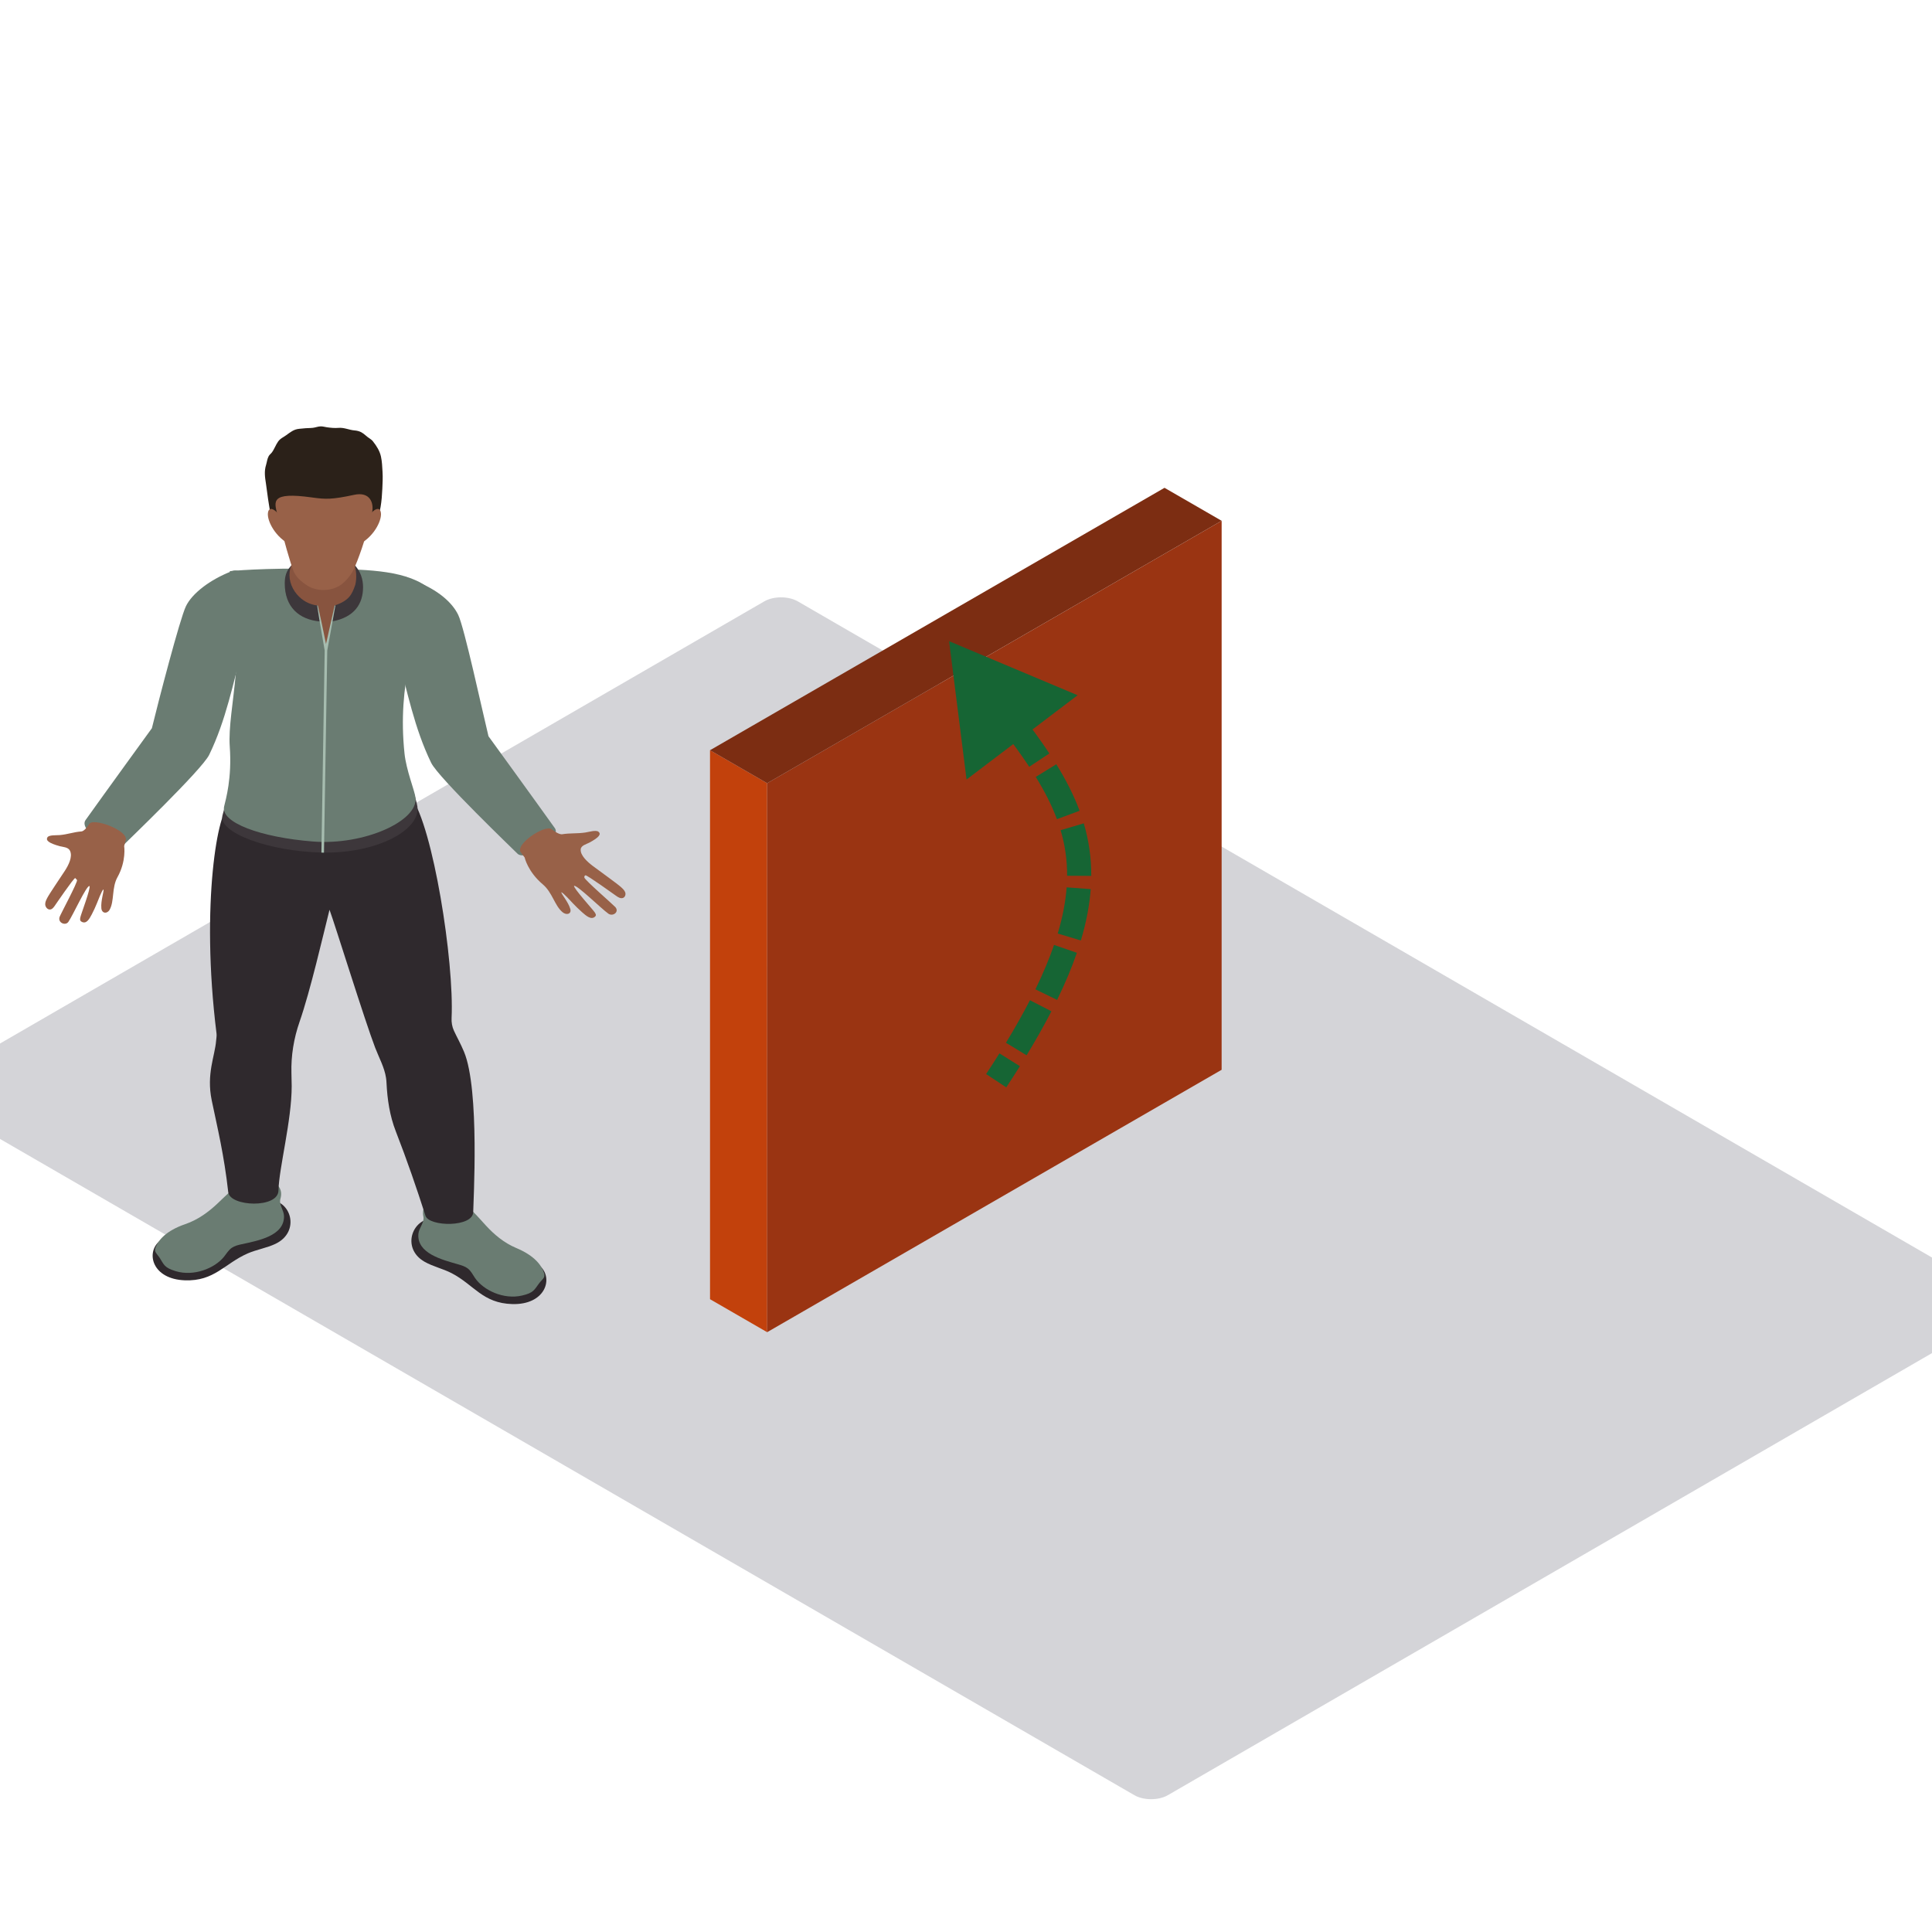
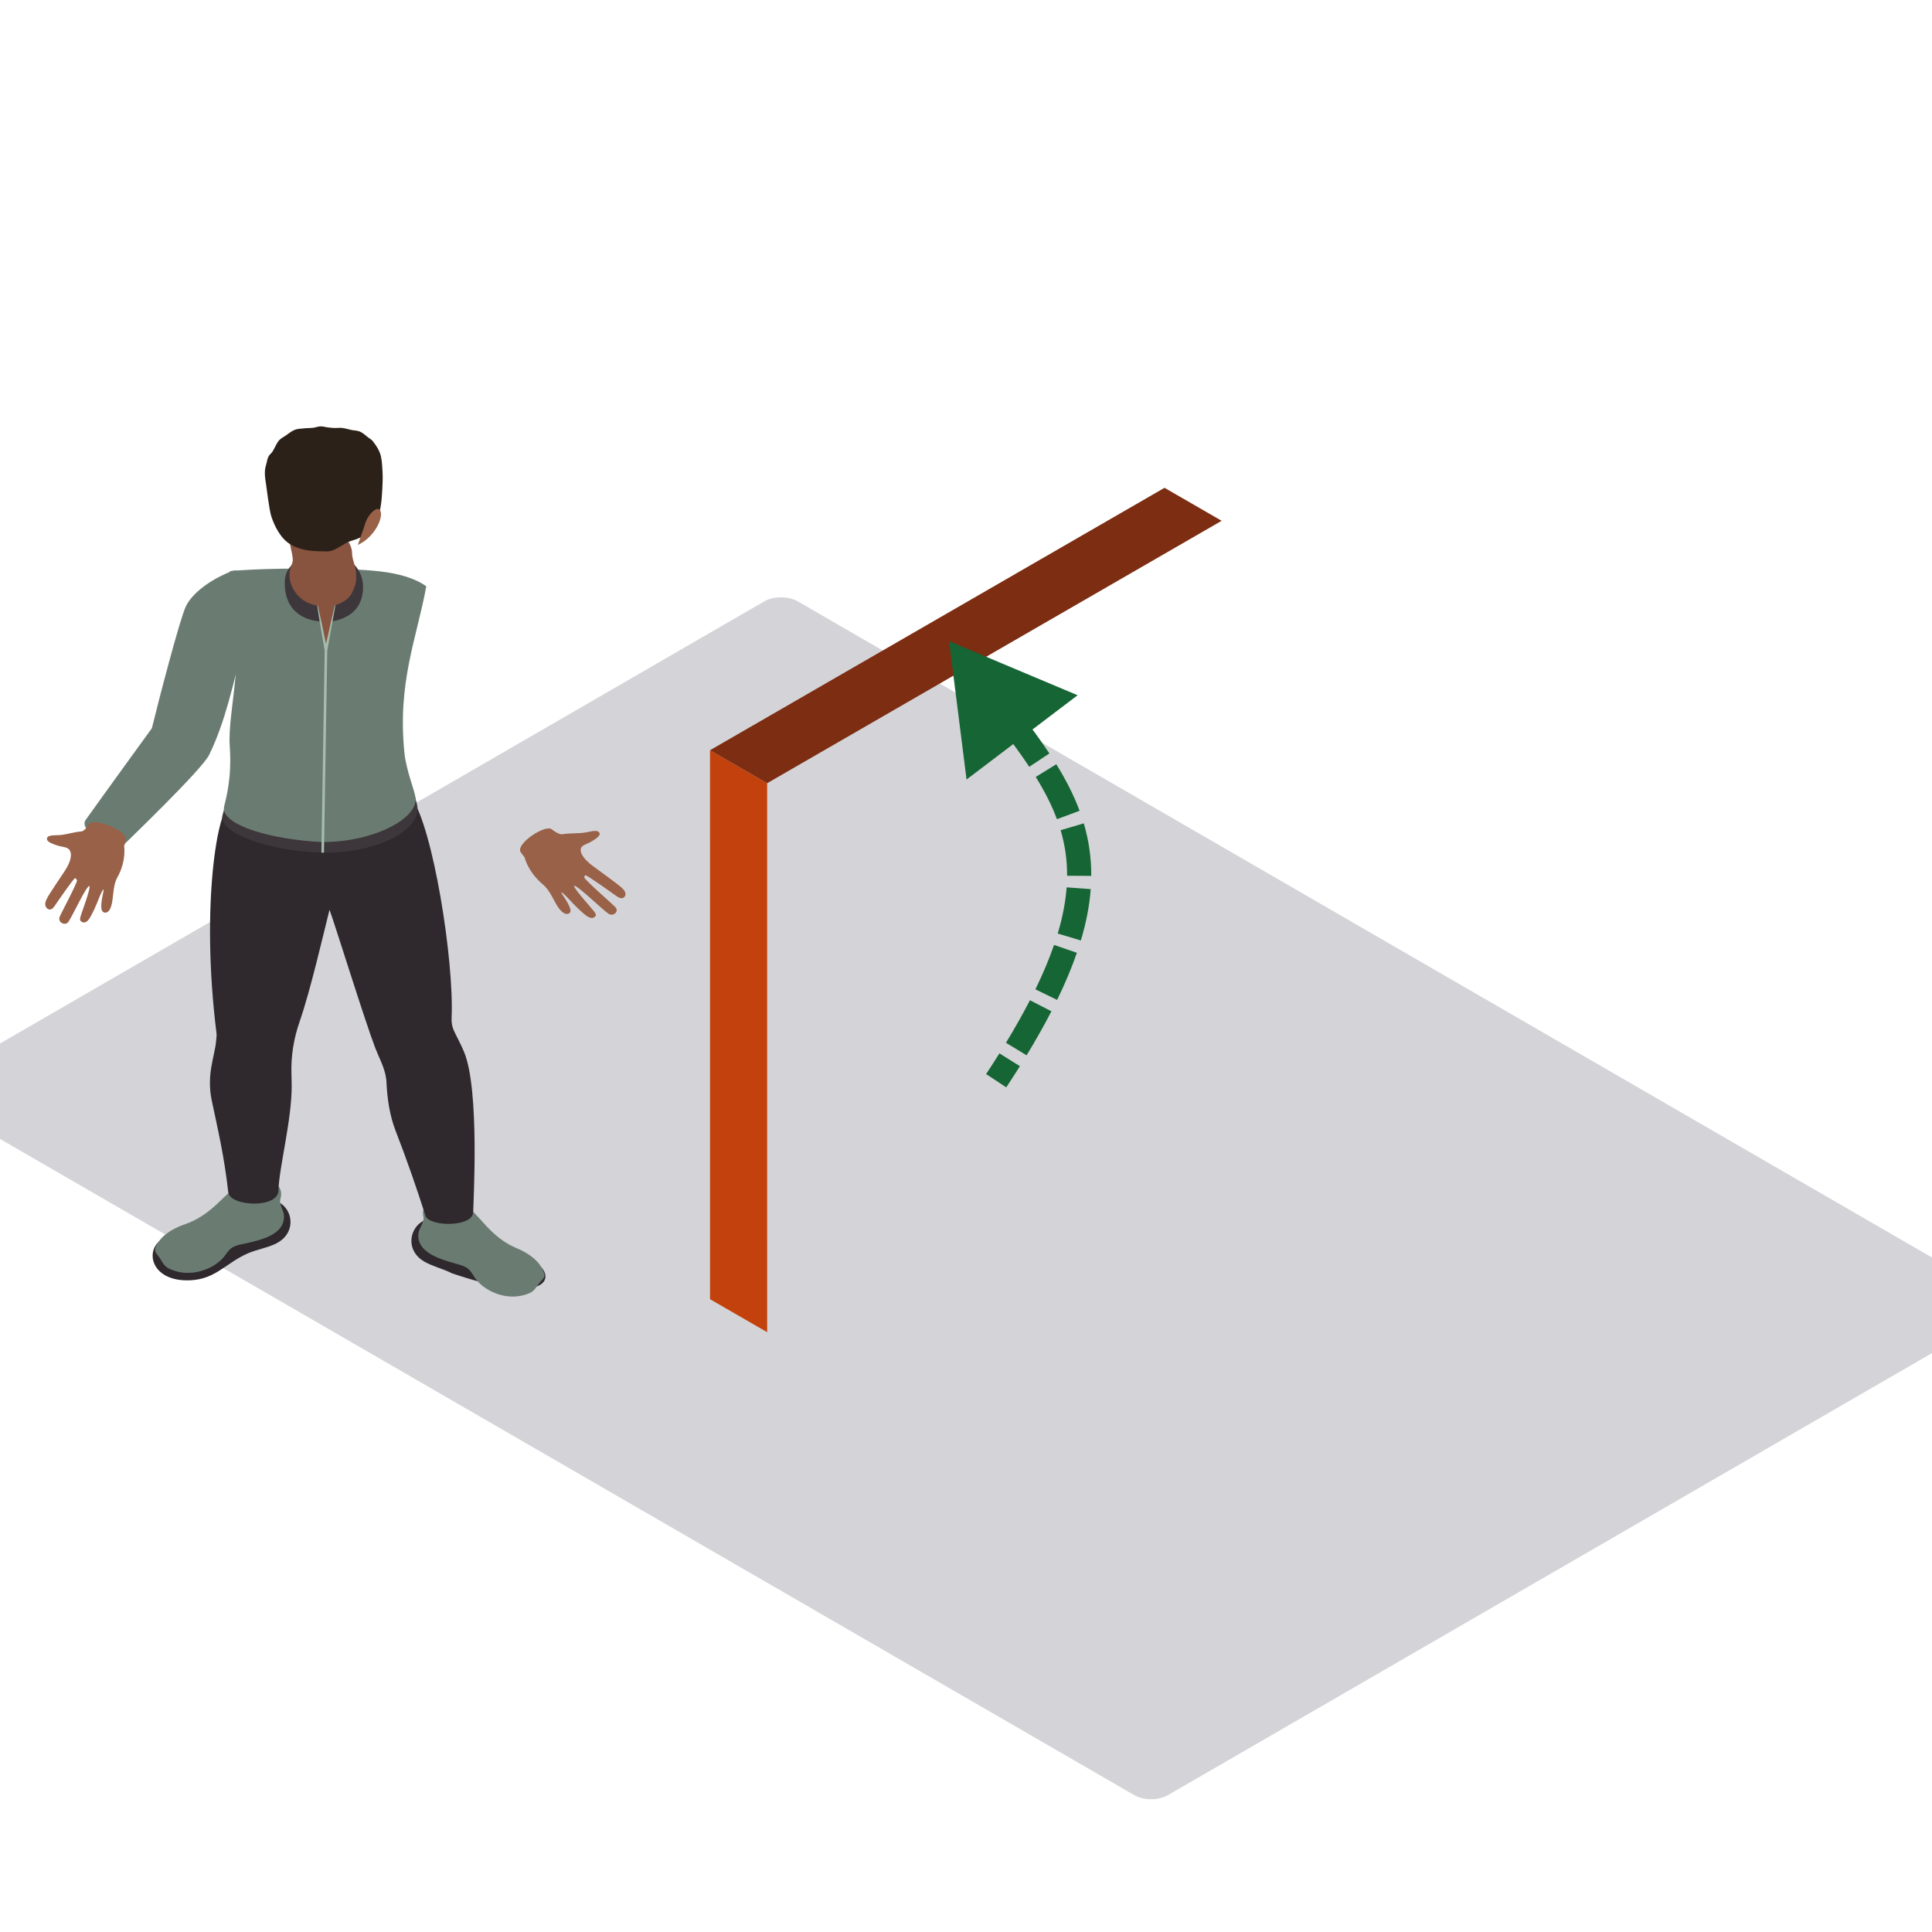
<svg xmlns="http://www.w3.org/2000/svg" width="800" height="800" viewBox="0 0 800 800" fill="none">
  <g clip-path="url(#clip0_7721_38940)">
    <rect width="589.83" height="412.881" rx="8" transform="matrix(0.866 0.501 -0.866 0.501 323.412 245)" fill="#D4D4D8" />
-     <path fill-rule="evenodd" clip-rule="evenodd" d="M175.833 522.483C179.324 524.464 183.459 525.352 187.035 527.209C196.306 532.034 199.848 539.663 212.149 539.99C225.482 540.347 229.118 529.877 224.045 524.667C223.116 523.714 183.587 504.985 180.398 504.627C170.91 503.562 165.774 516.785 175.833 522.483Z" fill="#2F292D" />
+     <path fill-rule="evenodd" clip-rule="evenodd" d="M175.833 522.483C179.324 524.464 183.459 525.352 187.035 527.209C225.482 540.347 229.118 529.877 224.045 524.667C223.116 523.714 183.587 504.985 180.398 504.627C170.91 503.562 165.774 516.785 175.833 522.483Z" fill="#2F292D" />
    <path fill-rule="evenodd" clip-rule="evenodd" d="M173.246 510.919C172.573 519.008 183.016 521.619 189.81 523.565C191.221 523.969 192.662 524.426 193.77 525.307C195.095 526.364 195.795 527.898 196.732 529.248C200.244 534.289 208.526 538.218 216.139 536.465C221.049 535.338 221.228 534.054 223.206 531.432C224.417 529.821 225.857 529.129 225.333 527.321C224.404 524.103 221.48 519.997 213.756 516.767C208.744 514.667 204.63 511.215 201.114 507.37C197.598 503.525 194.209 499.433 189.554 496.746C186.349 494.9 173.532 495.292 175.314 503.805C175.821 506.231 173.451 508.442 173.246 510.919Z" fill="#6A7C72" />
    <path fill-rule="evenodd" clip-rule="evenodd" d="M114.114 515.024C110.47 516.777 106.275 517.396 102.563 519.019C92.934 523.233 88.799 530.615 76.502 530.15C63.174 529.646 60.378 518.973 65.846 514.101C66.848 513.209 107.763 497.075 110.968 496.921C120.516 496.468 124.595 509.987 114.114 515.024Z" fill="#2F292D" />
    <path fill-rule="evenodd" clip-rule="evenodd" d="M117.609 503.658C117.635 511.767 107.013 513.701 100.082 515.204C98.641 515.516 97.171 515.877 95.994 516.689C94.592 517.654 93.774 519.142 92.729 520.426C88.829 525.228 80.253 528.612 72.803 526.378C67.99 524.936 67.914 523.644 66.153 520.899C65.071 519.215 63.69 518.43 64.355 516.662C65.535 513.516 68.779 509.606 76.737 506.88C81.903 505.111 86.276 501.931 90.091 498.321C93.902 494.714 97.606 490.85 102.46 488.47C105.802 486.832 118.56 488.051 116.109 496.429C115.41 498.817 117.596 501.174 117.609 503.658Z" fill="#6A7C72" />
    <path fill-rule="evenodd" clip-rule="evenodd" d="M192.137 435.515C190.667 432.004 189.209 429.505 187.956 426.779C187.202 425.133 186.907 423.353 186.993 421.573C188.114 397.93 179.261 342.346 170.339 330.227L95.078 333.799C90.428 334.01 82.922 373.91 89.656 427.944C89.78 428.94 89.571 429.943 89.49 430.943C88.987 437.299 85.407 444.72 87.666 455.613C90.074 467.217 92.772 478.102 94.511 493.659C95.18 499.658 115.307 500.523 115.307 492.898C115.567 483.408 120.785 464.003 120.785 449.711C120.785 448.799 120.746 446.746 120.678 444.366C120.478 437.141 121.654 429.951 124.058 423.061C128.495 410.315 133.798 387.248 136.445 376.709C138.827 383.18 151.086 422.761 155.366 433.881C156.955 438.006 159.193 441.99 159.845 446.319C159.952 447.019 160.016 447.719 160.046 448.419C160.378 455.236 161.38 462.026 163.89 468.459C168.558 480.436 172.56 492.114 176.179 503.399C177.667 508.04 195.952 508.282 195.952 501.815C195.952 498.304 198.727 451.241 192.137 435.515Z" fill="#2F292D" />
    <path fill-rule="evenodd" clip-rule="evenodd" d="M95.078 325.121C93.927 331.488 92.546 335.81 92.085 337.79C90.491 344.692 110.947 352.486 133.175 353.024C155.468 353.563 174.145 343.973 172.837 333.945C172.619 332.261 171.494 328.943 170.39 325.121H95.078Z" fill="#3D373B" />
    <path fill-rule="evenodd" clip-rule="evenodd" d="M95.138 236.499C102.921 268.312 94.029 293.67 95.138 309.104C96.084 322.296 93.513 330.916 92.806 333.931C91.237 340.579 107.891 346.735 129.625 348.454C150.843 350.13 173.331 339.883 172.044 330.224C171.648 327.233 168.229 318.962 167.496 311.972C164.431 282.704 172.594 264.236 176.52 242.761C166.541 235.717 149.803 235.81 133.687 235.521C108.641 235.071 95.138 236.499 95.138 236.499Z" fill="#6A7C72" />
-     <path fill-rule="evenodd" clip-rule="evenodd" d="M229.736 342.898C222.273 332.424 202.269 304.859 202.269 304.859C199.673 294.174 192.282 259.869 189.738 254.605C187.193 249.345 181.196 244.185 172.027 240.624C168.4 239.213 161.921 243.066 160.135 246.246L164.572 271.096C168.652 286.326 171.576 301.529 178.545 315.883C181.545 322.05 213.104 352.276 214.255 353.464C217.563 356.894 232.886 347.32 229.736 342.898Z" fill="#6A7C72" />
    <path fill-rule="evenodd" clip-rule="evenodd" d="M35.424 339.576C42.888 329.102 62.891 301.537 62.891 301.537C65.487 290.852 74.455 256.266 77 251.002C79.545 245.742 86.832 240.062 96 236.502C99.627 235.091 103.239 239.743 105.025 242.923L100.588 267.774C96.509 283.004 93.585 298.207 86.615 312.561C83.615 318.728 52.056 348.954 50.905 350.142C47.597 353.572 32.274 343.997 35.424 339.576Z" fill="#6A7C72" />
    <path fill-rule="evenodd" clip-rule="evenodd" d="M258.899 369.538C258.605 368.658 257.842 367.973 257.126 367.316C255.634 365.947 247.817 360.352 245.605 358.684C243.393 357.019 240.187 354.227 240.46 351.64C240.626 350.052 242.877 349.533 244.015 348.925C248.179 346.699 249.015 345.372 247.809 344.399C246.781 343.573 243.729 344.526 242.374 344.726C238.879 345.242 236.134 344.903 232.792 345.441C231.765 345.607 229.864 344.499 228.56 343.488C226.143 340.954 212.784 349.725 215.768 353.097L217.247 355.073C217.247 355.073 218.505 360.91 224.762 366.197C228.747 369.565 229.621 374.933 232.916 377.705C234.629 379.143 236.748 378.424 236.151 376.375C235.298 373.437 232.34 370.08 232.43 369.484C232.941 369.327 236.901 373.71 237.255 374.079C238.47 375.337 239.706 376.582 241.036 377.74C242.638 379.135 244.757 381.062 246.381 379.57C247.016 378.985 246.692 378.474 246.274 377.801C245.639 376.778 237.255 367.593 237.724 366.812C238.943 366.362 248.998 376.275 251.913 378.332C253.789 379.654 256.559 377.597 254.786 375.594C253.946 374.644 242.135 364.386 241.965 363.375C241.905 363.009 242.033 362.559 242.421 362.44C243.03 362.256 254.735 370.669 255.247 371.03C256.005 371.561 256.939 372.122 257.855 371.853C258.827 371.565 259.198 370.423 258.899 369.538Z" fill="#986148" />
    <path fill-rule="evenodd" clip-rule="evenodd" d="M18.723 374.531C18.669 373.576 19.113 372.715 19.525 371.888C20.384 370.165 25.468 362.732 26.874 360.55C28.282 358.364 30.183 354.819 28.988 352.286C28.255 350.731 26.011 350.733 24.754 350.389C20.14 349.122 18.89 347.983 19.636 346.727C20.269 345.66 23.404 345.91 24.715 345.791C28.088 345.496 30.467 344.519 33.71 344.279C34.709 344.208 36.041 342.655 36.858 341.341C38.132 338.234 53.526 343.931 52.041 348.008L51.412 350.331C51.412 350.331 52.401 356.484 48.632 363.242C46.228 367.546 47.396 373.136 45.408 376.682C44.372 378.526 42.175 378.294 41.969 376.098C41.673 372.955 43.144 368.897 42.843 368.318C42.318 368.285 40.31 373.602 40.12 374.054C39.476 375.598 38.806 377.134 38.016 378.606C37.062 380.376 35.839 382.805 33.808 381.681C33.016 381.246 33.13 380.657 33.263 379.882C33.465 378.711 37.748 367.542 37.035 366.872C35.757 366.701 30.216 378.983 28.311 381.728C27.088 383.492 23.809 382.072 24.69 379.646C25.107 378.501 32.122 365.461 31.909 364.407L31.154 363.578C30.527 363.535 22.933 374.697 22.599 375.176C22.1 375.883 21.455 376.667 20.524 376.608C19.531 376.542 18.777 375.486 18.723 374.531Z" fill="#986148" />
    <path fill-rule="evenodd" clip-rule="evenodd" d="M121.01 233.398L120.887 233.906C118.534 236.198 117.907 238.678 117.907 241.565C117.907 251.324 123.764 256.592 132.664 257.364L137.48 257.334C146.806 255.592 150.336 250.005 150.336 243.123C150.336 239.912 149.338 236.459 146.499 233.591C146.32 233.41 130.162 233.718 121.01 233.398Z" fill="#3D373B" />
    <path fill-rule="evenodd" clip-rule="evenodd" d="M138.576 250.739L134.978 269.338L131.513 250.739C128.005 250.309 125.141 248.686 122.933 246.087C120.38 243.076 119.233 239.1 120.209 235.417C120.38 234.79 120.593 234.171 120.861 233.567C122.332 230.234 118.79 226.116 120.329 218.941C121.518 213.389 128.947 210.943 133.87 214.442C141.909 220.16 145.877 224.697 145.813 229.526C145.805 230.065 146.022 231.353 146.623 233.26C147.535 236.136 147.813 239.204 147.122 242.13C145.703 246.295 144.539 248.648 138.576 250.739Z" fill="#88543F" />
    <path fill-rule="evenodd" clip-rule="evenodd" d="M138.576 250.738L134.991 266.656C133.93 261.285 132.809 256.086 131.603 250.734L131.326 250.711C132.234 256.986 133.406 263.115 134.446 269.371L133.09 353.05L134.152 353.065L135.511 269.379L138.891 250.719L138.576 250.738Z" fill="#A6BCAF" />
    <path fill-rule="evenodd" clip-rule="evenodd" d="M112.34 213.805C113.734 218.127 116.373 223.245 120.558 225.59C125.192 228.182 129.91 228.293 135.332 228.328C139.074 228.355 141.798 225.063 145.353 223.987C146.985 223.495 152.833 221.907 155.31 217.162C157.62 212.733 158.085 207.211 158.315 202.389C158.417 200.175 158.545 197.764 158.4 195.384C158.272 193.269 158.204 191.143 157.748 189.055C157.241 186.729 155.958 184.687 154.453 182.784C154.018 182.234 153.498 181.826 152.889 181.446C151.708 180.707 150.873 179.65 149.56 178.966C148.72 178.527 147.761 178.308 146.806 178.231C144.543 178.05 142.535 176.966 140.157 177.174C138.593 177.308 136.909 177.151 135.336 176.92C134.488 176.797 133.755 176.551 132.873 176.551C131.705 176.547 130.673 177.024 129.556 177.151C128.286 177.297 126.99 177.231 125.712 177.393C124.578 177.535 123.423 177.508 122.323 177.889C120.405 178.554 118.973 180.042 117.268 181.026C116.407 181.522 115.704 182.057 115.141 182.857C114.122 184.302 113.577 186.048 112.498 187.448C112.11 187.951 111.586 188.286 111.266 188.866C110.636 190.001 110.542 191.316 110.167 192.527C109.353 195.13 109.694 197.545 110.116 200.186C110.452 202.297 111.445 211.033 112.34 213.805Z" fill="#2B2119" />
-     <path fill-rule="evenodd" clip-rule="evenodd" d="M146.678 204.89C137.438 206.874 134.927 206.79 129.058 205.971C111.957 203.579 113.5 207.643 114.855 213.034C117.643 224.131 120.234 233.128 121.513 236.408C122.498 238.946 124.915 241.003 127.34 242.525C130.976 244.805 136.155 244.878 140.042 242.856C142.787 241.429 145.438 237.93 146.312 236.069C148.294 231.84 151.111 224.131 153.903 213.034L154.027 212.511C154.994 208.216 153.183 203.494 146.678 204.89Z" fill="#986148" />
    <path fill-rule="evenodd" clip-rule="evenodd" d="M151.013 217.52L148.17 225.637C154.428 222.807 158.157 215.786 157.731 212.383C157.198 208.138 152.024 212.925 151.013 217.52Z" fill="#986148" />
-     <path fill-rule="evenodd" clip-rule="evenodd" d="M117.66 217.52L120.499 225.637C114.242 222.807 110.512 215.786 110.943 212.383C111.471 208.138 116.65 212.925 117.66 217.52Z" fill="#986148" />
    <rect width="27.32" height="227.32" transform="matrix(0.866 0.5 3.18351e-05 1 294 310.652)" fill="#C2410C" />
-     <rect width="217.32" height="227.32" transform="matrix(0.866 -0.5 -3.18351e-05 1 317.66 324.312)" fill="#9A3412" />
    <rect width="217.32" height="27.32" transform="matrix(0.866 -0.5 0.866 0.5 294 310.652)" fill="#7C2D12" />
    <path d="M393 265.5L400.227 322.781L446.22 287.882L393 265.5ZM398.447 280.863C402.781 286.427 407.284 292.093 411.174 297.077L419.057 290.925C414.897 285.594 410.86 280.526 406.335 274.717L398.447 280.863ZM414.303 301.114C418.689 306.814 422.681 312.216 426.19 317.51L434.525 311.985C430.829 306.408 426.676 300.795 422.229 295.016L414.303 301.114ZM428.885 321.713C432.525 327.599 435.487 333.35 437.659 339.205L447.035 335.728C444.576 329.097 441.281 322.745 437.391 316.454L428.885 321.713ZM439.181 343.768C440.953 349.752 441.902 355.956 441.865 362.633L451.865 362.689C451.908 354.994 450.809 347.815 448.769 340.929L439.181 343.768ZM441.672 367.432C441.237 373.315 440.054 379.639 437.981 386.555L447.56 389.427C449.815 381.904 451.15 374.863 451.645 368.17L441.672 367.432ZM436.458 391.276C434.489 396.989 431.938 403.093 428.739 409.662L437.729 414.041C441.079 407.164 443.792 400.685 445.912 394.535L436.458 391.276ZM426.479 414.169C423.62 419.714 420.322 425.574 416.547 431.789L425.094 436.98C428.973 430.593 432.389 424.529 435.367 418.75L426.479 414.169ZM413.841 436.176C412.095 438.963 410.258 441.819 408.327 444.746L416.673 450.254C418.646 447.264 420.526 444.342 422.316 441.484L413.841 436.176Z" fill="#166534" />
  </g>
  <defs>
    <clipPath id="clip0_7721_38940">
      <rect width="800" height="800" fill="white" />
    </clipPath>
  </defs>
</svg>